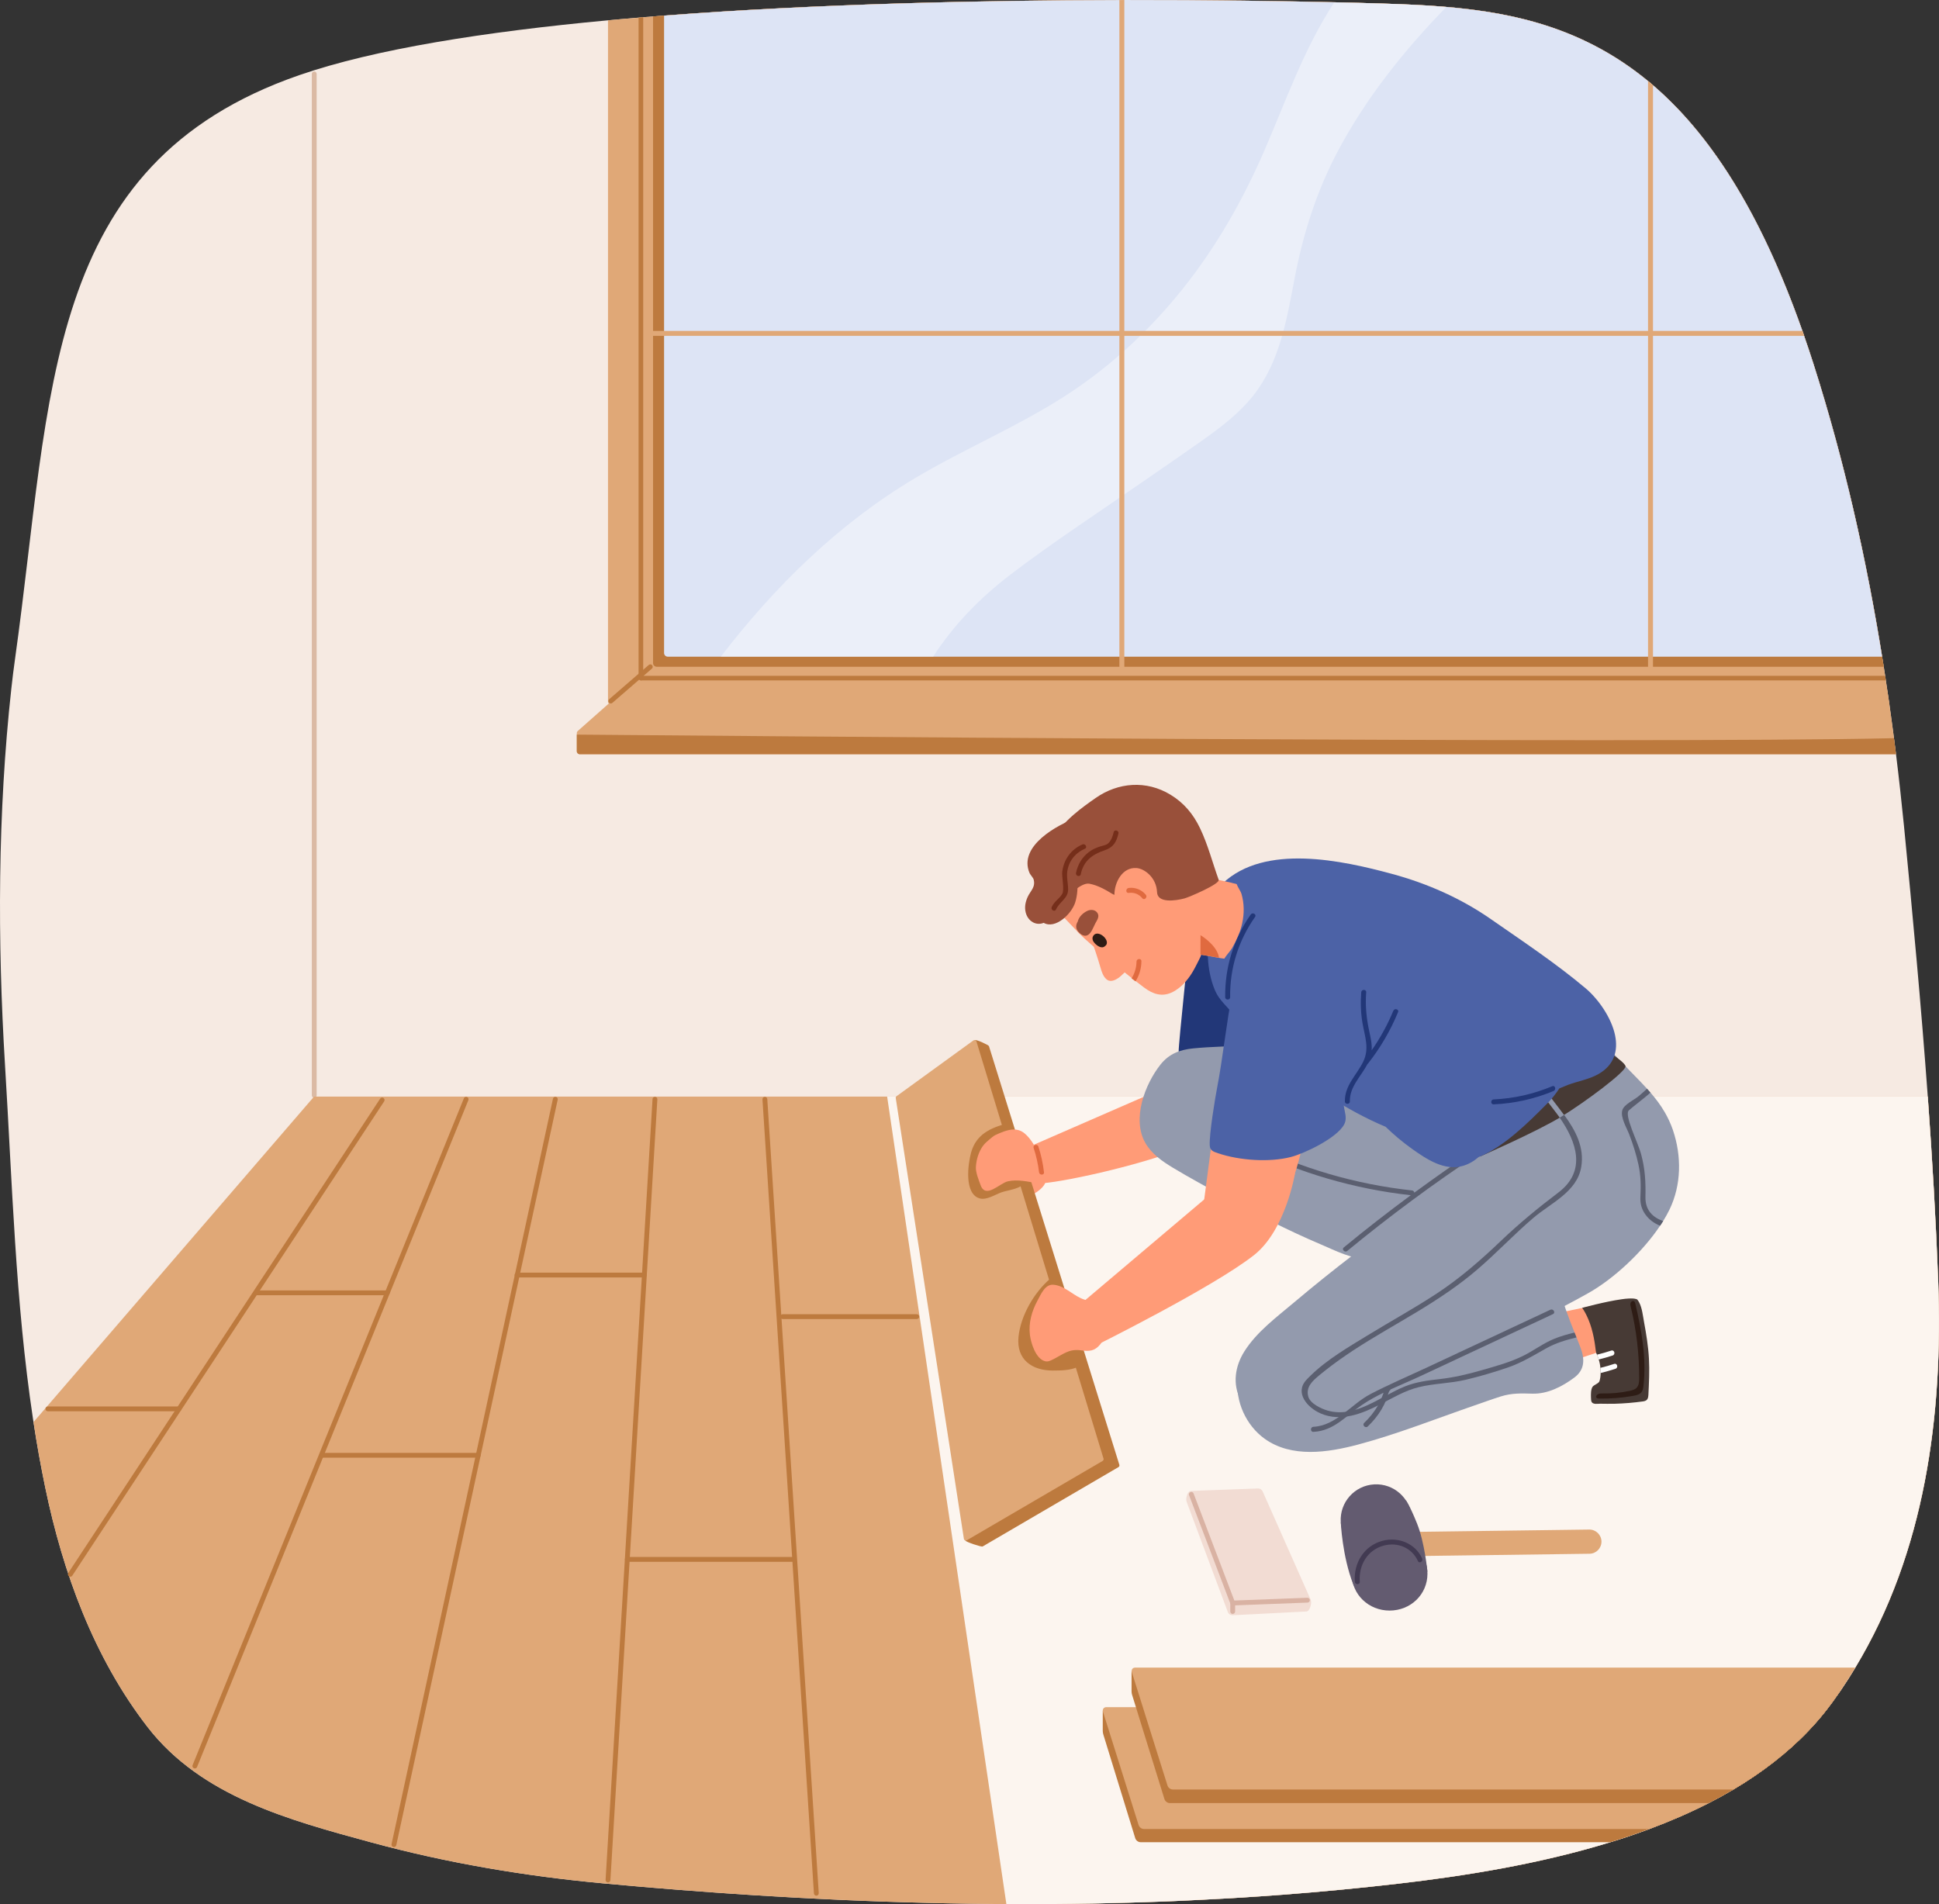
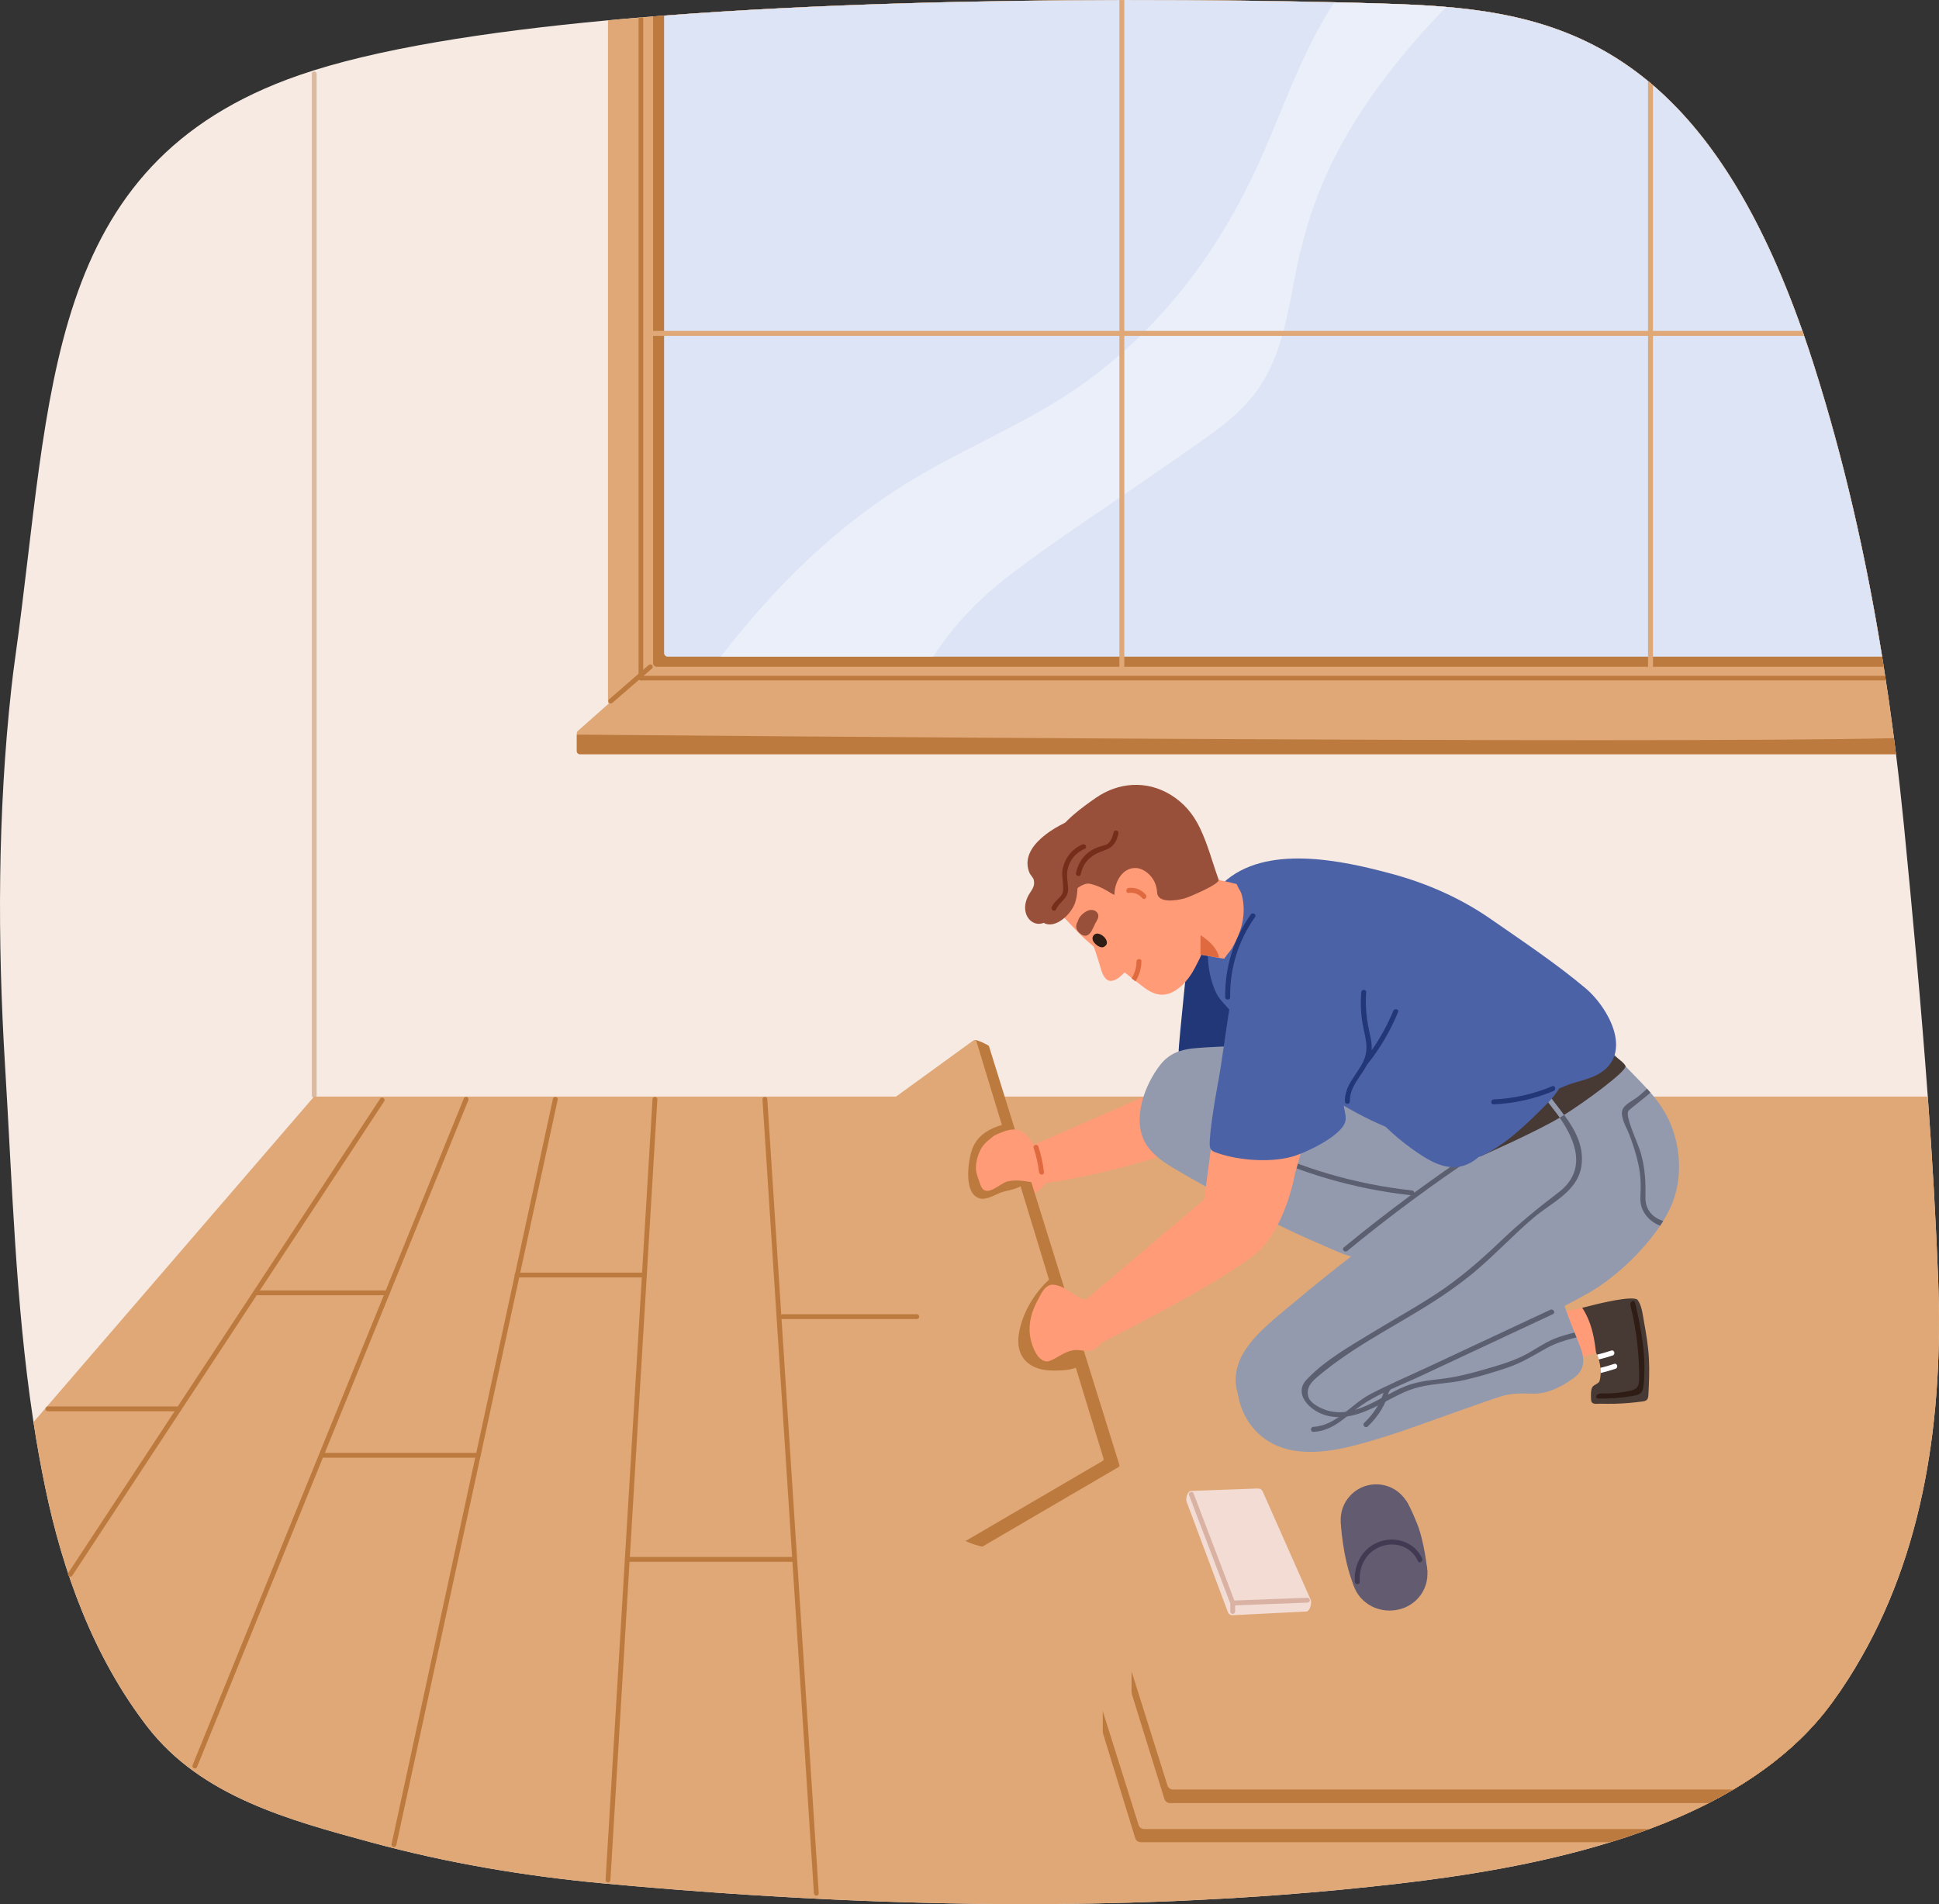
<svg xmlns="http://www.w3.org/2000/svg" id="Calque_2" data-name="Calque 2" viewBox="0 0 1631.05 1601.8">
  <rect x="0" y="0" width="1631.05" height="1601.8" fill="#333333" stroke="none" />
  <defs>
    <style>
      .cls-1 {
        fill: #d9b2a3;
      }

      .cls-2 {
        fill: #2e1c15;
      }

      .cls-3 {
        fill: #dbbaa4;
      }

      .cls-4 {
        fill: #bd7a3e;
      }

      .cls-5 {
        fill: #fcf5ef;
      }

      .cls-6 {
        fill: #939aad;
      }

      .cls-7 {
        fill: #99503a;
      }

      .cls-8 {
        fill: #635b70;
      }

      .cls-9 {
        fill: #fff;
      }

      .cls-10 {
        opacity: .4;
      }

      .cls-11 {
        fill: #423a52;
      }

      .cls-12 {
        fill: #473a35;
      }

      .cls-13 {
        fill: #e06a3f;
      }

      .cls-14 {
        fill: #5b5f70;
      }

      .cls-15 {
        fill: #223778;
      }

      .cls-16 {
        fill: #ff9b77;
      }

      .cls-17 {
        fill: #e0a877;
      }

      .cls-18 {
        fill: #752e1a;
      }

      .cls-19 {
        fill: #f2dcd3;
      }

      .cls-20 {
        fill: #f6eae2;
      }

      .cls-21 {
        fill: #dde4f5;
      }

      .cls-22 {
        fill: #4c62a6;
      }
    </style>
  </defs>
  <g id="Layer_1" data-name="Layer 1">
    <g>
      <g>
        <g>
          <g>
            <path class="cls-20" d="M1560.64,1402.84c-3.98,6.67-8.19,13.18-12.6,19.66-2.22,3.24-4.52,6.47-6.83,9.67-.98,1.33-1.99,2.61-2.96,3.9-5.19,6.9-10.81,13.46-16.73,19.66-18.29,19.27-39.83,35.61-63.43,49.66-6.79,3.98-13.73,7.8-20.79,11.43-15.99,8.15-32.77,15.41-49.97,21.81-10.77,4.02-21.73,7.72-32.77,11.08-60.23,18.61-123.69,28.55-178.73,34.91-32.06,3.71-64.32,6.79-96.66,9.24-6.48.51-12.91.94-19.43,1.4-15.68,1.09-31.44,2.03-47.2,2.77-4.21.27-8.39.47-12.6.62-8.11.43-16.19.78-24.34,1.05-17.44.66-34.83,1.13-52.23,1.48-1.6.08-3.2.12-4.84.12-5.66.08-11.31.16-16.97.23-5.73.08-11.51.12-17.28.16-5.66.04-11.35.08-17.01.08h-2.54c-3,0-6.05,0-9.09-.04-6.59.04-13.22,0-19.82-.08-25.86-.2-51.76-.7-77.59-1.52-10.06-.31-20.13-.62-30.15-1.05-13.69-.51-27.42-1.13-41.11-1.83-12.29-.59-24.58-1.29-36.86-2.03-5.34-.27-10.65-.62-15.99-.94-5.5-.35-11.04-.74-16.54-1.09-5.42-.39-10.84-.74-16.23-1.13-9.71-.7-19.35-1.4-28.98-2.15-7.02-.55-14.04-1.13-21.06-1.72-4.33-.39-8.62-.7-12.95-1.09-3.55-.31-7.14-.62-10.69-.94-6.79-.59-13.61-1.21-20.4-1.83-65.61-6.09-131.18-17.12-194.77-34.41-68.97-18.76-143.08-38.54-188.37-97.09-45.17-58.43-71.23-129.82-86.09-201.59-3.78-18.22-7.1-36.55-9.87-54.96-.16-1.01-.27-1.99-.47-3-14.78-98.26-17.4-198.36-23.48-297.12-6.4-105.09-6.2-212.16,5.31-316.9.94-8.54,1.99-17.12,3.2-25.63C43.89,331.3,35.59,138.01,251.69,63.23c63.39-21.96,156.46-36.55,259.75-46.15C760.16-6.01,1067.89,0,1161.86,2.97c133.02,4.13,272.24,16.62,363.67,303.36,28.55,89.64,48.41,181.7,62.1,274.73.62,4.02,1.17,8.04,1.76,12.05,1.95,13.77,3.78,27.54,5.5,41.35,2.5,20.13,4.68,40.26,6.71,60.42,7.37,75.36,14.47,151.51,20.01,227.61,3.78,51.84,6.83,103.68,8.78,155.25,4.25,112.89-11.12,228.08-69.75,325.09Z" />
            <path class="cls-3" d="M264.33,923.48c-1.12,0-2.03-.91-2.03-2.03V62.18c0-1.12.91-2.03,2.03-2.03s2.03.91,2.03,2.03v859.27c0,1.12-.91,2.03-2.03,2.03Z" />
          </g>
          <g>
            <path class="cls-17" d="M1560.64,1402.85c-3.99,6.65-8.19,13.17-12.59,19.66-2.24,3.24-4.53,6.48-6.86,9.68-.96,1.33-1.95,2.62-2.95,3.91-5.19,6.9-10.81,13.42-16.75,19.66-18.29,19.24-39.82,35.62-63.42,49.62-6.77,3.99-13.72,7.81-20.78,11.43-16,8.19-32.75,15.42-49.96,21.82-10.76,4.03-21.74,7.73-32.79,11.1-60.22,18.58-123.68,28.55-178.71,34.91-32.08,3.7-64.34,6.77-96.67,9.23-6.48.5-12.93.96-19.41,1.41-15.71,1.08-31.46,2.04-47.21,2.78-4.2.25-8.4.46-12.59.62-8.1.42-16.21.75-24.36,1.04-17.41.66-34.83,1.16-52.24,1.5-1.58.04-3.2.08-4.82.08-5.65.08-11.3.17-16.96.25-5.74.08-11.51.12-17.29.17-5.65.04-11.35.08-17,.08h-2.54c-3.03,0-6.07,0-9.1-.04-3.03.04-6.07,0-9.1-.04-3.57,0-7.15,0-10.72-.04-25.85-.21-51.74-.71-77.59-1.54-10.06-.29-20.11-.62-30.13-1.04-13.71-.5-27.43-1.12-41.1-1.83-12.3-.58-24.6-1.29-36.86-2.04-5.36-.29-10.68-.62-16-.96-5.53-.33-11.06-.71-16.54-1.08-5.44-.37-10.85-.75-16.25-1.12-9.68-.71-19.33-1.41-28.97-2.16-7.02-.54-14.05-1.12-21.07-1.7-4.32-.37-8.6-.71-12.93-1.08-3.57-.33-7.15-.62-10.72-.96-6.77-.58-13.59-1.21-20.36-1.83-65.62-6.07-131.21-17.12-194.8-34.41-68.95-18.74-143.05-38.53-188.35-97.09-45.18-58.43-71.24-129.79-86.11-201.57-3.78-18.25-7.07-36.57-9.85-54.98l235.98-273.8h1357.46c3.78,51.87,6.82,103.69,8.77,155.27,4.24,112.88-11.1,228.09-69.74,325.09Z" />
-             <path class="cls-5" d="M1560.64,1402.85c-3.99,6.65-8.19,13.17-12.59,19.66-2.24,3.24-4.53,6.48-6.86,9.68-.96,1.33-1.95,2.62-2.95,3.91-5.19,6.9-10.81,13.42-16.75,19.66-18.29,19.24-39.82,35.62-63.42,49.62-6.77,3.99-13.72,7.81-20.78,11.43-16,8.19-32.75,15.42-49.96,21.82-10.76,4.03-21.74,7.73-32.79,11.1-60.22,18.58-123.68,28.55-178.71,34.91-32.08,3.7-64.34,6.77-96.67,9.23-6.48.5-12.93.96-19.41,1.41-15.71,1.08-31.46,2.04-47.21,2.78-4.2.25-8.4.46-12.59.62-8.1.42-16.21.75-24.36,1.04-17.41.66-34.83,1.16-52.24,1.5-1.58.04-3.2.08-4.82.08-5.65.08-11.3.17-16.96.25-5.74.08-11.51.12-17.29.17-5.65.04-11.35.08-17,.08h-2.54c-3.03,0-6.07,0-9.1-.04-3.03.04-6.07,0-9.1-.04l-100.29-679.23h875.35c3.78,51.87,6.82,103.69,8.77,155.27,4.24,112.88-11.1,228.09-69.74,325.09Z" />
            <g>
              <g>
                <path class="cls-4" d="M1521.49,1455.75c-18.29,19.24-39.82,35.62-63.42,49.62-6.77,3.99-13.72,7.81-20.78,11.43-16,8.19-32.75,15.42-49.96,21.82-10.76,4.03-21.74,7.73-32.79,11.1h-394.95c-2.12,0-4.03-1.41-4.66-3.45l-26.85-87.24c-.29-.96-.46-1.95-.46-2.95v-16.96h.04l30.59,5.86,6.23,1.21,50.08,9.56h506.92Z" />
                <path class="cls-17" d="M1538.24,1436.1c-5.19,6.9-10.81,13.42-16.75,19.66-18.29,19.24-39.82,35.62-63.42,49.62-6.77,3.99-13.72,7.81-20.78,11.43-16,8.19-32.75,15.42-49.96,21.82h-424.88c-2.16,0-4.03-1.37-4.7-3.45l-30.01-95.42c-.04-.21-.08-.46-.08-.62-.17-1.58,1.08-3.03,2.79-3.03h607.78Z" />
              </g>
              <g>
                <path class="cls-4" d="M1038.81,1422.51h509.24c-2.24,3.24-4.53,6.48-6.86,9.68-.96,1.33-1.95,2.62-2.95,3.91-5.19,6.9-10.81,13.42-16.75,19.66-18.29,19.24-39.82,35.62-63.42,49.62-6.77,3.99-13.72,7.81-20.78,11.43h-453.1c-2.16,0-4.03-1.37-4.7-3.45l-21.24-68.37-2.74-8.89-3.2-10.31c-.29-.96-.46-1.95-.46-2.95v-16.96h.08l86.86,16.62Z" />
                <path class="cls-17" d="M954.69,1402.85h605.96c-3.99,6.65-8.19,13.17-12.59,19.66-2.24,3.24-4.53,6.48-6.86,9.68-.96,1.33-1.95,2.62-2.95,3.91-5.19,6.9-10.81,13.42-16.75,19.66-18.29,19.24-39.82,35.62-63.42,49.62h-471.38c-2.12,0-4.03-1.37-4.66-3.45l-17.54-55.73-3.16-10.1-9.31-29.59c-.04-.21-.08-.42-.08-.62-.17-1.58,1.04-3.03,2.74-3.03Z" />
              </g>
            </g>
            <path class="cls-4" d="M59.12,1326.36c-.39,0-.77-.11-1.12-.33-.94-.62-1.2-1.88-.58-2.82l262.34-398.96c.62-.94,1.89-1.2,2.82-.58.94.62,1.2,1.88.58,2.82L60.83,1325.45c-.39.59-1.04.92-1.7.92Z" />
            <path class="cls-4" d="M686.69,1594.7c-1.06,0-1.95-.83-2.03-1.9l-43.29-667.92c-.07-1.12.78-2.09,1.9-2.16,1.06-.07,2.09.78,2.16,1.9l43.29,667.92c.07,1.12-.78,2.09-1.9,2.16-.04,0-.09,0-.13,0Z" />
            <path class="cls-4" d="M511.44,1583.52s-.08,0-.12,0c-1.12-.07-1.97-1.03-1.91-2.15l39.48-656.75c.06-1.12.89-1.98,2.15-1.91,1.12.07,1.97,1.03,1.91,2.15l-39.48,656.75c-.06,1.08-.96,1.91-2.03,1.91Z" />
            <path class="cls-4" d="M331.35,1553.82c-.14,0-.29-.01-.43-.05-1.1-.24-1.8-1.32-1.56-2.42l135.77-627.05c.24-1.1,1.34-1.8,2.42-1.56,1.1.24,1.8,1.32,1.56,2.42l-135.77,627.05c-.21.95-1.05,1.6-1.98,1.6Z" />
            <path class="cls-4" d="M163.89,1487.67c-.25,0-.52-.05-.77-.15-1.04-.43-1.54-1.61-1.12-2.65l228.2-560.9c.43-1.04,1.61-1.55,2.65-1.12,1.04.43,1.54,1.61,1.12,2.65l-228.2,560.9c-.32.79-1.08,1.27-1.88,1.27Z" />
            <path class="cls-4" d="M771.2,1109.62h-112.8c-1.12,0-2.03-.91-2.03-2.03s.91-2.03,2.03-2.03h112.8c1.12,0,2.03.91,2.03,2.03s-.91,2.03-2.03,2.03Z" />
            <path class="cls-4" d="M667.69,1313.83h-140.03c-1.12,0-2.03-.91-2.03-2.03s.91-2.03,2.03-2.03h140.03c1.12,0,2.03.91,2.03,2.03s-.91,2.03-2.03,2.03Z" />
            <path class="cls-4" d="M542.04,1074.64h-107.16c-1.12,0-2.03-.91-2.03-2.03s.91-2.03,2.03-2.03h107.16c1.12,0,2.03.91,2.03,2.03s-.91,2.03-2.03,2.03Z" />
            <path class="cls-4" d="M402.27,1226.24h-130.67c-1.12,0-2.03-.91-2.03-2.03s.91-2.03,2.03-2.03h130.67c1.12,0,2.03.91,2.03,2.03s-.91,2.03-2.03,2.03Z" />
            <path class="cls-4" d="M325.84,1089.6h-109.65c-1.12,0-2.03-.91-2.03-2.03s.91-2.03,2.03-2.03h109.65c1.12,0,2.03.91,2.03,2.03s-.91,2.03-2.03,2.03Z" />
            <path class="cls-4" d="M150.63,1187.2H40.25c-1.12,0-2.03-.91-2.03-2.03s.91-2.03,2.03-2.03h110.38c1.12,0,2.03.91,2.03,2.03s-.91,2.03-2.03,2.03Z" />
          </g>
          <g>
            <path class="cls-17" d="M1589.39,593.12H514.56c-1.72,0-3.12-1.4-3.12-3.12V17.09c8.5-.78,17.08-1.56,25.71-2.22,1.29-.16,2.61-.27,3.9-.35,2.77-.23,5.54-.47,8.31-.66C790.51-5.42,1072.65.16,1161.86,2.97c133.02,4.13,272.24,16.62,363.67,303.36,26.53,83.13,45.52,168.4,59.06,254.57.39,2.54.82,5.07,1.17,7.61.23,1.29.43,2.57.59,3.9,1.05,6.9,2.07,13.81,3.04,20.71Z" />
            <path class="cls-17" d="M1594.89,634.47H487.73c-1.4,0-2.54-1.13-2.54-2.54v-15.17c0-.7.31-1.4.86-1.87l62.53-55.31,10.02,15.8,1029.03,5.7c.62,4.02,1.17,8.04,1.76,12.05,1.33,9.28,2.58,18.57,3.78,27.85.58,4.49,1.17,8.97,1.72,13.5Z" />
            <path class="cls-4" d="M513.78,591.78c-.57,0-1.14-.24-1.54-.7-.73-.85-.64-2.13.21-2.87l33.25-28.83c.84-.73,2.13-.64,2.87.2.73.85.64,2.13-.21,2.87l-33.25,28.83c-.38.33-.86.5-1.33.5Z" />
            <path class="cls-4" d="M1584.58,560.91H552.5c-1.75,0-3.16-1.41-3.16-3.12V13.85c3.07-.25,6.19-.5,9.27-.71C687.25,3.25,826.56.26,941.6.05c1.37-.04,2.78-.04,4.16-.04,96.84-.12,176.01,1.7,216.12,2.95,76.14,2.37,154.36,7.48,224.43,65.25,1.37,1.12,2.78,2.29,4.16,3.49,46.59,39.98,89.52,103.9,125.68,206.68.5,1.37,1,2.74,1.45,4.16,2.7,7.73,5.32,15.67,7.94,23.81,25.64,80.38,44.26,162.79,57.69,246.08.46,2.83.92,5.65,1.37,8.48Z" />
            <path class="cls-21" d="M1583.21,552.43h-1021.44c-1.75,0-3.16-1.41-3.16-3.12V13.14C687.25,3.25,826.56.26,941.6.05c1.37-.04,2.78-.04,4.16-.04,71.32-.08,133.04.87,176.63,1.91,15.63.33,28.93.71,39.48,1.04,18.2.54,36.49,1.29,54.78,2.87,58.27,4.95,116.33,18.41,169.65,62.38,1.37,1.12,2.78,2.29,4.16,3.49,46.59,39.98,89.52,103.9,125.68,206.68.5,1.37,1,2.74,1.45,4.16,2.7,7.73,5.32,15.67,7.94,23.81,25.64,80.38,44.26,162.79,57.69,246.08Z" />
            <g class="cls-10">
              <path class="cls-9" d="M1161.87,2.96c-10.56-.33-23.86-.71-39.48-1.04-25.19,38.36-40.36,82-58.43,123.81-18,41.73-40.4,81.25-68.74,116.83-27.89,34.95-60.97,65.79-98.58,90.06-40.52,26.22-85.32,44.84-126.76,69.49-64.38,38.28-118.2,91.18-163.58,150.32h178.63c17.37-26.89,39.36-49.42,65.33-69.28,35.08-26.77,72.27-51,108.56-76.18,17.95-12.43,35.99-24.73,53.82-37.4,15-10.64,29.8-22.03,41.35-36.49,22.53-28.26,28.47-64.54,35.04-99.04,7.19-37.74,18.58-73.56,36.7-107.56,23.86-44.76,55.61-84.33,90.93-120.65-18.29-1.58-36.57-2.33-54.78-2.87Z" />
            </g>
            <path class="cls-17" d="M1517.59,282.54h-127.13v283.57h-4.16v-283.57h-440.54v283.57h-4.16v-283.57h-413.95v-4.16h413.95V.05c1.37-.04,2.78-.04,4.16-.04v278.37h440.54V68.21c1.37,1.12,2.78,2.29,4.16,3.49v206.68h125.68c.5,1.37,1,2.74,1.45,4.16Z" />
          </g>
        </g>
        <g>
          <path class="cls-16" d="M867.83,1005.26s13.68-6.41,11.95-14.89c-1.73-8.49-8.83-8.5-8.83-8.5l-9.87,7.46,6.75,15.93Z" />
          <path class="cls-16" d="M972.07,918.33l-105.29,45.89s-7.94,31.28,7.1,31.28,82.18-14.05,123.2-30.34c31.58-12.54,39.94-49.14,39.94-49.14l-41.88-3.89-23.07,6.21Z" />
          <path class="cls-15" d="M1001.17,785.37s-10.03,94.42-9.69,99.15c.34,4.72,39.82,10.96,39.82,10.96l23.28-44.68-5.12-18.7-48.28-46.72Z" />
          <path class="cls-16" d="M1318.29,1144.25c.41.47.82.94,1.27,1.36l18.82-6.13,21.44-7,2.13-20.65-16.03-14.67-5.18,1.07-36.02,7.46c.71,14.52,5.01,28.64,13.56,38.56Z" />
          <path class="cls-12" d="M1386.57,1173.73c-.08,1.07-.21,1.92-.51,2.64-.6,1.45-1.75,2.22-3.88,2.51-8.01,1.11-16.11,1.79-24.21,2-4.01.09-7.97,0-11.97-.04-2,0-5.45.68-6.9-1.11-.81-1.02-.77-2.98-.81-4.22-.09-2.6-.13-6.52,1.28-8.82,1.02-1.66,5.33-2.9,5.88-4.82.64-2.09.94-4.43.98-6.86,0-1.45-.04-2.9-.21-4.35-.21-2.47-.73-4.9-1.41-7.03-.09-.38-.17-.72-.3-1.07-.34-1.07-.77-2.09-1.15-2.98-.17-.43-.38-.81-.55-1.19-.77-1.66-.85-9.93-4.09-21.09-3.24-11.08-7.84-17.09-7.84-17.09,0,0,19.35-5.33,33.2-7.24,2.09-.3,4.09-.55,5.8-.6,2.81-.17,5.07-.04,6.43.43.3.04.51.17.68.26.51.3.77.85,1.07,1.28.21.34.47.72.68,1.11,2.6,4.77,3.24,11.59,4.18,16.62,1.87,10.14,3.58,20.54,4.13,30.85.55,10.27.04,20.54-.47,30.81Z" />
          <path class="cls-6" d="M1284.2,952.78c-9.84-23.32-31.99-40.1-53.69-51.67-25.81-13.76-56.95-26.51-86.23-29.02-17.52-1.5-35.7-.68-53.23.43-13.39.85-27.8,1.99-40.46,6.99-15.63.76-31.44.89-47.01,2.43-11.18,1.11-20.28,4.63-27.41,13.62-13.14,16.59-24.11,45.67-12.84,65.71,5.26,9.35,14.36,15.68,23.35,21.09,14.09,8.49,28.62,16.34,43.04,24.25,26.52,14.55,53.47,28.39,81.33,40.21,12.46,5.29,26.11,12.55,39.99,12.21,14.44-.35,29.73-6.18,43.25-10.8,26.04-8.9,54.12-20.49,75.77-37.78,18.03-14.39,23.06-36.51,14.13-57.68Z" />
          <path class="cls-14" d="M1242.41,966.45c-17.88,11.85-35.42,24.17-52.7,36.85-.16-.9-.78-1.75-1.92-1.87-47.09-5.1-92.71-18.39-135.19-39.34-2.39-1.18-4.5,2.4-2.1,3.59,42.84,21.13,88.75,34.51,136.22,39.77-19.16,14.14-37.96,28.77-56.35,43.92-2.07,1.7.89,4.63,2.94,2.94,35.63-29.33,72.73-56.76,111.19-82.26,2.22-1.47.14-5.07-2.1-3.59Z" />
          <path class="cls-6" d="M1407.32,950.86c-1.92-5.58-4.3-10.65-7.03-15.34-3.49-5.97-7.54-11.34-11.98-16.45-.94-1.07-1.92-2.13-2.85-3.2-6.18-6.82-12.95-13.38-19.69-20.54-12.02-12.83-24.16-25.65-37.33-37.29-.89-.81-2.17-.85-3.03,0-35.03,33.92-65.84,71.76-92.09,112.84-.68.38-1.19,1.07-1.24,1.96-.89,1.36.09,2.68,1.32,3.03,1.79,3.37,3.84,6.56,6.31,9.46-34.26,21.52-67.58,44.45-99.72,68.99-17.34,13.25-34.35,26.89-51.01,40.95-14.83,12.53-31.92,25.06-42.36,41.76-7.76,12.44-10.01,27.36-3.03,40.65,7.07,13.51,21.56,22.07,36.86,20.88,17.94-1.36,32.85-13.42,47.81-22.24,8.1-4.77,16.53-9.03,25.1-12.95-2.22,1.41-4.43,2.77-6.61,4.22-2.26,1.53-.13,5.24,2.17,3.66,29.91-20.37,62.34-31.58,96.56-42.4,31.66-10.06,61.66-24.84,90.55-41.04,21.09-11.85,45.38-34.18,60.43-56.72.89-1.32,1.75-2.6,2.56-3.92,1.96-3.24,3.79-6.43,5.33-9.63,10.06-20.75,10.27-45.04,2.94-66.69Z" />
          <path class="cls-12" d="M1244.98,972.89s48.08-21.06,68.32-33.49c20.24-12.43,54.52-37.96,54.07-42.42-.45-4.46-27.08-20.26-27.08-20.26l-76.35,65.52-18.96,30.64Z" />
          <path class="cls-6" d="M1325.68,951.83c-8.47-12.08-17.33-23.86-26.58-35.34-1.72-2.14-4.72.9-3.01,3.01,9.02,11.21,17.66,22.7,25.91,34.48,1.56,2.23,5.26.1,3.68-2.15Z" />
          <path class="cls-16" d="M1019.47,959.37l-7.22,55.07s43.84,20.89,60.47,5.82c16.62-15.07,27.01-76.37,27.01-76.37l-80.26,15.48Z" />
          <path class="cls-22" d="M1358.62,871.08c-3.12-15.21-14.42-30.88-24.73-39.61-24.9-20.99-53.12-39.73-79.84-58.31-25.14-17.5-53.61-30.05-83.16-38.03-41.69-11.27-106.81-25.71-142.39,7.98-11.76,11.14-6.77,20.49-10.02,35.49-1.91,8.77-2.78,17.83-2.41,26.81.42,9.43,2.29,19.03,5.98,27.76,3.82,8.89,10.35,13.17,15.59,20.66,19.74,28.01,51.08,49.71,79.38,68.03,15.46,10.06,31.63,18.91,48.54,26.02,6.9,6.69,14.26,12.88,22.11,18.49,12.14,8.64,27.31,18.91,42.93,14.38,4.99-1.45,9.31-4.07,13.13-7.36,21.24-8.56,41.31-28.55,57.31-44.64,2.7-2.7,5.2-5.57,7.44-8.6.96-1.25,1.83-2.45,2.66-3.74.21-.29.42-.54.58-.83,2.41-1.04,4.82-2.04,7.31-2.99,8.35-3.12,17.66-4.57,25.48-9.02,13.63-7.77,16.62-19.95,14.09-32.5Z" />
          <g>
            <path class="cls-4" d="M766.8,928.99l45.27,366.95c.18,1.12,13.5,5.57,14.49,5l114.29-66.78c.66-.38.97-1.17.74-1.9l-109.69-352.2c-.33-1.06-10.76-5.73-11.66-5.08l-52.79,52.43c-.5.36-.75.97-.65,1.58Z" />
            <path class="cls-17" d="M928.28,1227.05c.21.71-.08,1.5-.75,1.91l-114.3,66.78c-1,.54-2.24-.04-2.41-1.16l-57.33-370.81c-.12-.62.12-1.21.62-1.58l64.71-46.96c.91-.67,2.2-.25,2.54.83l106.92,350.99Z" />
            <path class="cls-4" d="M860.51,978.69c-3.13-10.23-8.36-19.72-12.55-29.53.28-.08.55-.16.83-.24,2.58-.68,1.49-4.69-1.1-4.01-14.42,3.81-26.52,9.19-30.82,24.61-2.63,9.45-6.09,34.82,7.22,38.6,5.77,1.64,13.05-3.23,18.29-5.1,5.2-1.86,16.38-2.8,19.6-8.29,2.45-4.18-.22-11.96-1.47-16.05Z" />
            <path class="cls-4" d="M883.33,1075.72c-13.55,11.64-24.85,31.21-26.6,49-1.87,19.03,11.39,28.26,29.01,28.22,6.03-.04,14.5,0,20.61-2.99l-23.02-74.23Z" />
          </g>
          <g>
            <g>
              <g>
                <path class="cls-16" d="M998.68,798.09l-1.75,2.93s19.85,3.12,24.73,4.1c14.55,2.92,28.43,3.39,38.92-8.94,8.31-9.77,10.94-24.03,4.71-35.64-4.38-8.12-11.97-13.91-20.87-15.83l-7.74-1.88-.58-.21-18.65-4.03-3.48-.72-6.84-1.54-24.02-6.13,1.57,1.8,13.07,14.96,2.86,7.55-.05.9-.52,10.18-.24,5.62-.46,10.97-.05,2.11-.16,3.74-.45,10.05Z" />
                <path class="cls-16" d="M1010.22,803.79c-.25.71-.5,1.41-.87,2.08-.58,1.29-3.7,7.36-4.36,8.56-4.24,8.1-10.6,16.17-18.87,20.24-8.69,4.24-16.46,1.58-23.86-4.03-1.87-1.41-3.78-2.91-5.65-4.32-.08-.04-.12-.08-.21-.12-.25-.21-.5-.42-.75-.62-.96-.71-1.83-1.41-2.78-2.16-.17-.12-.33-.25-.5-.37-.91-.75-1.87-1.45-2.78-2.2-10.89-8.64-21.65-17.54-32.13-26.72-3.33-2.91-6.65-5.86-9.81-9.02-.79-.79-1.58-1.58-2.29-2.45-8.89-9.23-15.42-16.29-15.42-16.29,0,0-11.43-12.3-4.65-37.45,6.73-25.19,48.67-56.94,70.7-46.88,21.98,10.06,52.41,53.07,60.84,70.45,6.36,13.13.12,34.08-6.61,51.33Z" />
                <path class="cls-13" d="M963.85,752.7c-3.49-4.26-8.98-6.46-14.44-5.73-2.61.35-2.65,4.51,0,4.16,4.52-.6,8.61.98,11.51,4.51,1.7,2.07,4.62-.88,2.94-2.94Z" />
                <path class="cls-16" d="M919.15,793.65s4.12,11.68,6.49,20.09c1.03,3.66,2.56,8.51,5.88,10.63,3.06,1.96,6.97-.08,9.59-1.89,1.17-.81,9.49-8.4,8.5-9.04,0,0-30.46-19.78-30.46-19.78Z" />
                <path class="cls-7" d="M922.88,767.63c-1.93-2.48-5.47-2.66-8.14-1.43-3.49,1.62-6.91,4.69-8.03,8.54-.04.14-.04.27-.07.4-1.58,2.53-2.02,5.37-.04,8.08,1.69,2.31,4.92,4.85,7.87,3.65,3.54-1.44,5.2-6.95,6.88-10.08,1.56-2.91,3.96-6.03,1.53-9.15Z" />
                <path class="cls-7" d="M956,730.21c6.71.49,16.77,7.95,17.29,20.33.4,9.45,15.62,7.23,23.2,5.19,3.66-.98,29.91-12.12,28.64-15.64-5.24-14.5-9.06-29.58-15.74-43.49-5.63-11.71-13.41-21.16-24.83-28.1-20.32-12.35-44.04-10.37-62.84,2.74-6.1,4.25-12.5,8.82-18.41,13.93-7.85,6.78-14.86,14.53-19.18,23.76-3.62,7.74-8.55,20.96-5.95,29.72,3.43,11.54-1.22,17.87,5.95,27.77,2.55-5.45,2.33,5.07,5.33-.07,7.34-12.55,20.08-24.27,26.96-22.95,6.88,1.32,13.15,4.83,19.15,8.5.56.34,1.2.68,1.84.85.04-10.52,6.68-23.4,18.59-22.53Z" />
                <path class="cls-2" d="M921.36,794.01c-1.76-1.68-3.24-4.26-1.79-6.66,3.12-5.18,11.53.89,11.53,5.59,0,1.32-.54,2.18-1.34,2.72-.38.43-.85.78-1.42,1.01-2.42.96-5.3-1.05-6.99-2.66Z" />
              </g>
              <path class="cls-13" d="M1009.78,802.82l.12.07,1.74.36,3.48.61,3.4.57,3.9.73,1.43.24.84.14.73.13-.22-1.11c-2.25-10.12-15.34-17.86-15.34-17.86l-.07,16.12Z" />
            </g>
            <path class="cls-7" d="M905.81,687.92c-16.03,5.75-49.66,23.72-39.7,46.66.33.75,3.02,4.14,3.23,4.81,2.13,6.82-2.55,9.95-4.89,15.15-1.87,4.16-2.8,8.54-1.65,13.06,1.87,7.41,8.71,11.36,15.14,8.71,9.66,5.57,23.45-7.26,26.56-17.35,3.85-12.48.93-26.69-.69-39.33-1.1-8.56-2.5-16.73-8.94-22.75,4.28-2.12,8.46-3.81,11.98-5.08,2.38-.85,1.36-4.76-1.05-3.89Z" />
            <path class="cls-13" d="M960.13,808.57c-.04,6.19-1.79,12.05-4.99,17-.96-.71-1.83-1.41-2.78-2.16-.17-.12-.33-.25-.5-.37,2.62-4.16,4.07-8.98,4.16-14.13,0-2.66,4.16-2.99,4.11-.33Z" />
            <path class="cls-18" d="M910.49,710.37c-9.59,4.2-15.59,12.54-16.95,22.94-.53,4.06,2.04,15.29-.05,18.73-2.54,4.16-6.52,6.04-8.78,10.93-1.12,2.41,2.47,4.53,3.59,2.1,3.18-6.88,10.31-9.25,10.18-17.07-.1-5.81-1.71-11.2-.33-17.08,1.87-7.94,7.09-13.74,14.44-16.95,2.44-1.07.33-4.65-2.1-3.59Z" />
            <path class="cls-18" d="M936.79,700.09c-.78,3.34-2.06,7.23-4.82,9.53-1.73,1.45-4.48,1.76-6.59,2.46-3.45,1.13-6.53,2.46-9.46,4.69-5.74,4.36-9.37,10.56-10.8,17.57-.53,2.61,3.47,3.73,4.01,1.1,2.3-11.27,9.76-16.76,20.12-20.18,7.21-2.38,9.86-6.86,11.55-14.07.61-2.6-3.4-3.71-4.01-1.11Z" />
          </g>
          <path class="cls-22" d="M1054.56,736.53c-.23-.19-.53-.3-.89-.34-.49-.18-.95-.41-1.46-.56-.85-.26-1.52.04-1.97.55-4.33-.03-9.68.01-10.4,4.54-.54,3.39,3.56,8.08,4.48,11.24,2.34,8,2.37,16.57.6,24.69-1.62,7.42-4.71,14.41-8.54,20.94-1.71,2.93-7.43,8.72-7.85,11.99-.86,6.64,11.64,11.3,16.11,14.32,1.04.7,2.03.27,2.58-.52,13.18,8.13,31.56-17.56,32.98-28.67,2.54-19.84-5.39-50.08-25.65-58.18Z" />
          <path class="cls-22" d="M1150.41,899.09c7.08-15.57-8.9-27.49-15.19-42.21-4.05-9.49-8.54-18.88-14.68-27.22-3.03-4.11-6.59-7.65-9.92-11.49-5.25-6.08-6.14-10.96-9.28-18.07-5.63-12.79-19.35-12.11-30.16-16.96,2.8-1.34,5.95-2.24,9.59-2.47,2.64-.16,2.9-4.32.23-4.15-5.23.32-9.87,1.89-13.9,4.37-1.35-.9-2.63-1.93-3.78-3.18-1.81-1.97-4.92.8-3.1,2.77,1.06,1.15,2.19,2.09,3.36,2.94-4.93,4.06-12.85,1.69-15.54,7.97-8.73,20.31-7.03,22.1-11.41,43.65-4.56,22.44-8.29,56.82-12.69,79.29-1.78,9.11-6.87,39.98-6.33,49.16.26,4.36,2.8,5.24,6.98,6.65,18.29,6.14,43.15,7.8,61.29,3.15,11.12-2.85,38.63-15.79,44.81-27.42,3.77-7.11-2.19-14.2.05-21.51,3.04-9.96,15.24-15.56,19.67-25.28Z" />
          <path class="cls-16" d="M1017.58,1005.09l-112.35,95.07,14.55,32.73s100.39-49.76,135.07-77.06c26.7-21.02,34.5-68.81,34.5-68.81l-41.25,8.2-30.51,9.87Z" />
          <path class="cls-16" d="M932.2,1105.66c-1.92-9.47-12.24-10.03-19.79-12.33-9.38-2.86-16.14-11.71-26.25-12.58-6.99-.6-10.41,7.72-13.37,13.17-4.82,8.89-7.72,18.87-6.45,29.04.83,6.74,4.83,19.87,12.51,22.07,2.37.68,4.22-.17,6.27-1.16,8.73-4.19,13.65-9.46,24.22-7.93,6.84.99,11.48.75,16.24-5.13,5.03-6.23,8.25-17.16,6.63-25.14Z" />
          <path class="cls-6" d="M1329.38,1133.33c-1.07-2.77-2.17-5.54-3.24-8.27l-1.66-4.09c-5.11-12.87-10.06-25.44-13.13-39.33-.26-1.15-1.58-1.79-2.64-1.49-47.9,12.4-94.82,28.42-140.24,48.11-17.94,7.8-35.46,17.56-53.78,24.67-4.05,1.62-8.14,3.07-12.32,4.35-.47.13-.94.3-1.41.43-18.49,5.5-37.84,6.39-56.08,12.4-.55.17.64-17.9.73-18.79.09-.6.13-1.19-.17-1.7-2.13-3.88-4.22,9.16-4.35,10.4-2,19.05,7.12,39.03,22.63,50.24,22.75,16.36,53.31,11.68,78.67,4.94,33.07-8.82,65.28-21.65,97.63-32.81,7.5-2.56,14.96-5.33,22.54-7.71,9.12-2.85,17.09-2.56,26.42-2.3,12.87.38,25.23-6.01,35.33-13.55,8.91-6.69,8.86-15.64,5.07-25.48Z" />
          <path class="cls-14" d="M1109.83,1156.85c1.58-1.32,3.2-2.64,4.86-3.92,7.46-5.92,15.26-11.42,23.18-16.66,17.86-11.72,36.52-22.07,54.8-33.11,17.43-10.57,34.43-21.82,49.9-35.11,16.24-13.89,30.85-29.53,47.13-43.42,14.57-12.49,36.86-21.9,40.4-42.87,2.83-16.58-4.77-30.85-14.36-43.87-.52.39-3.75,2.31-3.75,2.31,14.06,20.26,22.86,44.77-1.07,62.95-17.05,12.91-32.98,25.99-48.45,40.78-16.96,16.19-34.3,31.32-53.91,44.23-18.84,12.36-38.61,23.22-57.83,34.99-16.19,9.89-34.56,20.54-48.37,34.13-1.24,1.15-2.39,2.39-3.54,3.62-9.93,10.78.89,23.27,12.1,28.13,17,7.42,35.03.17,50.41-7.8,10.4-5.37,20.54-11.46,31.96-14.28,12.87-3.2,26.38-3.15,39.33-6.18,12.1-2.86,24.25-6.43,36.01-10.48,11.55-4.01,21.39-10.06,32-16.02,8.01-4.52,16.66-7.03,25.48-9.2l-1.66-4.09c-5.84,1.41-11.68,3.03-17.26,5.33-8.99,3.71-16.75,9.63-25.4,13.98-11.12,5.62-23.44,8.91-35.37,12.36-11.76,3.41-23.44,6.14-35.62,7.5-10.01,1.15-19.56,2.34-29.02,6.14-20.41,8.18-41.55,27.02-64.99,20.33-5.24-1.49-14.53-5.8-16.24-11.63-2.39-8.35,3.79-13.51,9.25-18.11Z" />
          <path class="cls-9" d="M1358.91,1151.44c-4.13,1.36-8.27,2.56-12.49,3.58,0-1.45-.04-2.9-.21-4.35,3.92-.94,7.75-2.05,11.59-3.32,2.6-.89,3.71,3.24,1.11,4.09Z" />
          <path class="cls-9" d="M1356.53,1140.27c-3.88,1.28-7.76,2.39-11.72,3.37-.09-.38-.17-.72-.3-1.07-.34-1.07-.77-2.09-1.15-2.98,4.05-.98,8.05-2.13,12.02-3.45,2.64-.85,3.75,3.24,1.15,4.13Z" />
          <path class="cls-2" d="M1375.42,1096.08c-.17-.57-.43-1.12-.92-1.43-1.02-.64-2.45.2-2.86,1.33-.41,1.13-.12,2.39.17,3.56,4.76,19.54,7.07,39.67,7.04,59.78,0,2.88-.18,6.07-2.18,8.13-1.48,1.52-3.66,2.1-5.74,2.55-7.43,1.6-15.04,2.34-22.63,2.2-1.24-.02-2.51-.06-3.66.4-.9.36-1.99,1.29-2.01,2.36-.03,1.19,1.3,1.5,2.27,1.52,9.8.22,19.62-.56,29.26-2.31,2.42-.44,5.03-1.06,6.57-2.97,1.2-1.5,1.51-3.51,1.73-5.42,2.63-23.12-1.52-46.47-6.87-69.11-.05-.19-.09-.39-.15-.59Z" />
          <path class="cls-14" d="M1304.14,1101.79l-103.54,48.43c-15.94,7.46-32.27,14.4-47.87,22.55-16.14,8.43-28.74,26.55-47.91,27.49-2.73.13-2.75,4.4,0,4.26,17.4-.86,27.43-13.59,40.96-22.73,5.66-3.82,11.74-7.13,17.99-10.18-.1.37-.21.74-.33,1.09-1.14,3.22-2.53,6.33-4.19,9.31-3.11,5.58-7.1,10.51-11.7,14.93-1.99,1.9,1.03,4.91,3.01,3.01,4.39-4.2,8.26-8.87,11.39-14.09,1.51-2.52,2.83-5.15,3.98-7.86.99-2.32,1.55-5.48,2.69-7.82.44-.23.82-.61,1.02-1.2.02-.06.04-.11.06-.16,8.48-3.89,17.13-7.47,25.39-11.33l111.21-52.02c2.48-1.16.32-4.84-2.15-3.68Z" />
          <path class="cls-16" d="M872.18,967.87c-1.67-3.78-3.83-7.33-6.46-10.52-2.26-2.74-4.95-5.29-8.3-6.46-5.52-1.92-11.55.25-16.95,2.5-2.04.85-4.11,1.73-5.8,3.17-3.7,3.15-6.83,5.31-9.3,9.65-2.72,4.78-4.2,10.19-4.47,15.68-.22,4.49,2.43,10.88,3.98,15.13,4.28,11.77,16.07-1.71,22.81-3.24,8.27-1.88,16.83.23,25.19,1.64.81.14,1.78.22,2.32-.41.29-.33.37-.79.44-1.22,1.39-8.74.11-17.84-3.46-25.93Z" />
          <path class="cls-13" d="M873.47,964.53c-.83-2.53-4.85-1.45-4.01,1.11,2.2,6.68,3.75,13.5,4.56,20.49.3,2.63,4.46,2.66,4.16,0-.86-7.37-2.39-14.54-4.71-21.6Z" />
          <path class="cls-15" d="M1172.02,850.32c-4.86,11.78-10.97,22.86-18.22,33.26.41-5.59-.93-11.05-2.12-16.58-2.33-10.82-3.3-21.24-2.47-32.28.2-2.67-3.96-2.65-4.16,0-.66,8.81-.42,17.55,1.11,26.26,1.95,11.13,5.9,21.09.58,32.05-5.54,11.42-15.7,19.97-15.44,33.52.05,2.67,4.21,2.68,4.16,0-.24-12.45,9.42-21.04,14.85-31.48.14-.1.28-.18.4-.34,10.45-13.29,18.86-27.68,25.31-43.31,1.02-2.47-3-3.55-4.01-1.11Z" />
          <path class="cls-15" d="M1305.75,913.75c-15.83,6.61-32.19,10.33-49.34,11.11-2.66.12-2.68,4.28,0,4.16,17.52-.8,34.24-4.5,50.44-11.26,2.43-1.02,1.36-5.04-1.11-4.01Z" />
          <path class="cls-15" d="M1052.11,769.29c-14.44,20.54-21.8,44.45-21.5,69.55.03,2.67,4.19,2.68,4.16,0-.29-24.43,6.89-47.47,20.94-67.45,1.54-2.19-2.06-4.27-3.59-2.1Z" />
          <path class="cls-14" d="M1399.05,1027.18c-.81,1.32-1.66,2.6-2.56,3.92-4.81-1.88-9.12-4.86-12.4-9.42-3.24-4.52-4.47-9.2-4.22-14.7.47-9.46.43-17.94-1.66-27.4-1.87-8.65-4.56-16.96-7.71-25.23-2.05-5.41-7.54-14.23-5.88-20.33,1.36-4.94,10.14-8.82,13.76-11.89,2.43-2.05,4.77-4.09,7.07-6.26.94,1.07,1.92,2.13,2.85,3.2-.43.43-.89.85-1.36,1.28-4.18,3.75-12.58,10-16.7,13.65-4.39,3.89,7.5,26.62,10.26,37.02,3.37,12.49,3.88,23.27,3.62,35.97-.21,11.21,6.35,17.22,14.91,20.2Z" />
          <g>
            <path class="cls-17" d="M1188.65,1309.02c-5.55,0-10.09-4.47-10.17-10.04-.08-5.62,4.42-10.23,10.04-10.31l148.29-1.97h.14c5.55,0,10.09,4.47,10.17,10.04.08,5.62-4.42,10.23-10.04,10.31l-148.29,1.97h-.14Z" />
            <g>
              <circle class="cls-8" cx="1157.63" cy="1278.52" r="29.87" transform="translate(-68.93 65.97) rotate(-3.17)" />
              <path class="cls-8" d="M1200.75,1323.81c0,17.6-14.27,31.04-31.86,31.04s-31.86-13.44-31.86-31.04,14.27-31.86,31.86-31.86,31.86,14.27,31.86,31.86Z" />
              <path class="cls-8" d="M1127.85,1280.71s1.2,28.36,10.47,52.1c9.27,23.74,62.38-10.68,62.38-10.68,0,0-2.2-24.36-8.7-40.48-6.49-16.12-9.39-19.5-9.39-19.5l-54.76,18.56Z" />
            </g>
            <path class="cls-11" d="M1196.31,1311.1c-5.72-12.81-20.17-18.55-33.53-14.9-15.54,4.24-24.29,18.83-23.11,34.42.2,2.65,4.36,2.67,4.16,0-1.04-13.73,6.22-26.64,20.06-30.41,11.74-3.2,23.83,1.8,28.83,12.99,1.09,2.44,4.67.33,3.59-2.1Z" />
          </g>
          <g>
            <path class="cls-19" d="M998.15,1263.26l34.68,92.83c.64,1.69,2.29,2.77,4.1,2.68l62-3.14c2.92-.15,4.78-7.24,3.6-9.91l-40.41-91.11c-.69-1.55-2.26-2.53-3.96-2.47l-56.39,2.06c-2.84.1-4.63,6.4-3.62,9.06Z" />
            <path class="cls-1" d="M1036.93,1350.52c-.84,0-1.6-.52-1.9-1.31l-34.81-91.43c-.4-1.05.13-2.22,1.18-2.62,1.05-.4,2.23.13,2.62,1.18l34.29,90.07,61.41-2.34s.06,0,.08,0c1.09,0,1.99.86,2.03,1.96.04,1.12-.83,2.07-1.95,2.11l-62.87,2.4s-.06,0-.08,0Z" />
            <path class="cls-1" d="M1036.93,1357.66c-1.12,0-2.03-.91-2.03-2.03v-7.14c0-1.12.91-2.03,2.03-2.03s2.03.91,2.03,2.03v7.14c0,1.12-.91,2.03-2.03,2.03Z" />
          </g>
        </g>
      </g>
      <path class="cls-4" d="M1594.89,634.47H487.73c-1.4,0-2.54-1.13-2.54-2.54v-13.96c87.18.78,898.35,7.88,1107.98,3,.58,4.49,1.17,8.97,1.72,13.5Z" />
      <path class="cls-4" d="M1586.34,572.4H539.1v-3.9h1046.66c.23,1.29.43,2.57.59,3.9Z" />
      <path class="cls-4" d="M541.05,14.51v555.98c0,1.05-.86,1.95-1.95,1.95s-1.95-.9-1.95-1.95V14.86c1.29-.16,2.61-.27,3.9-.35Z" />
    </g>
  </g>
</svg>